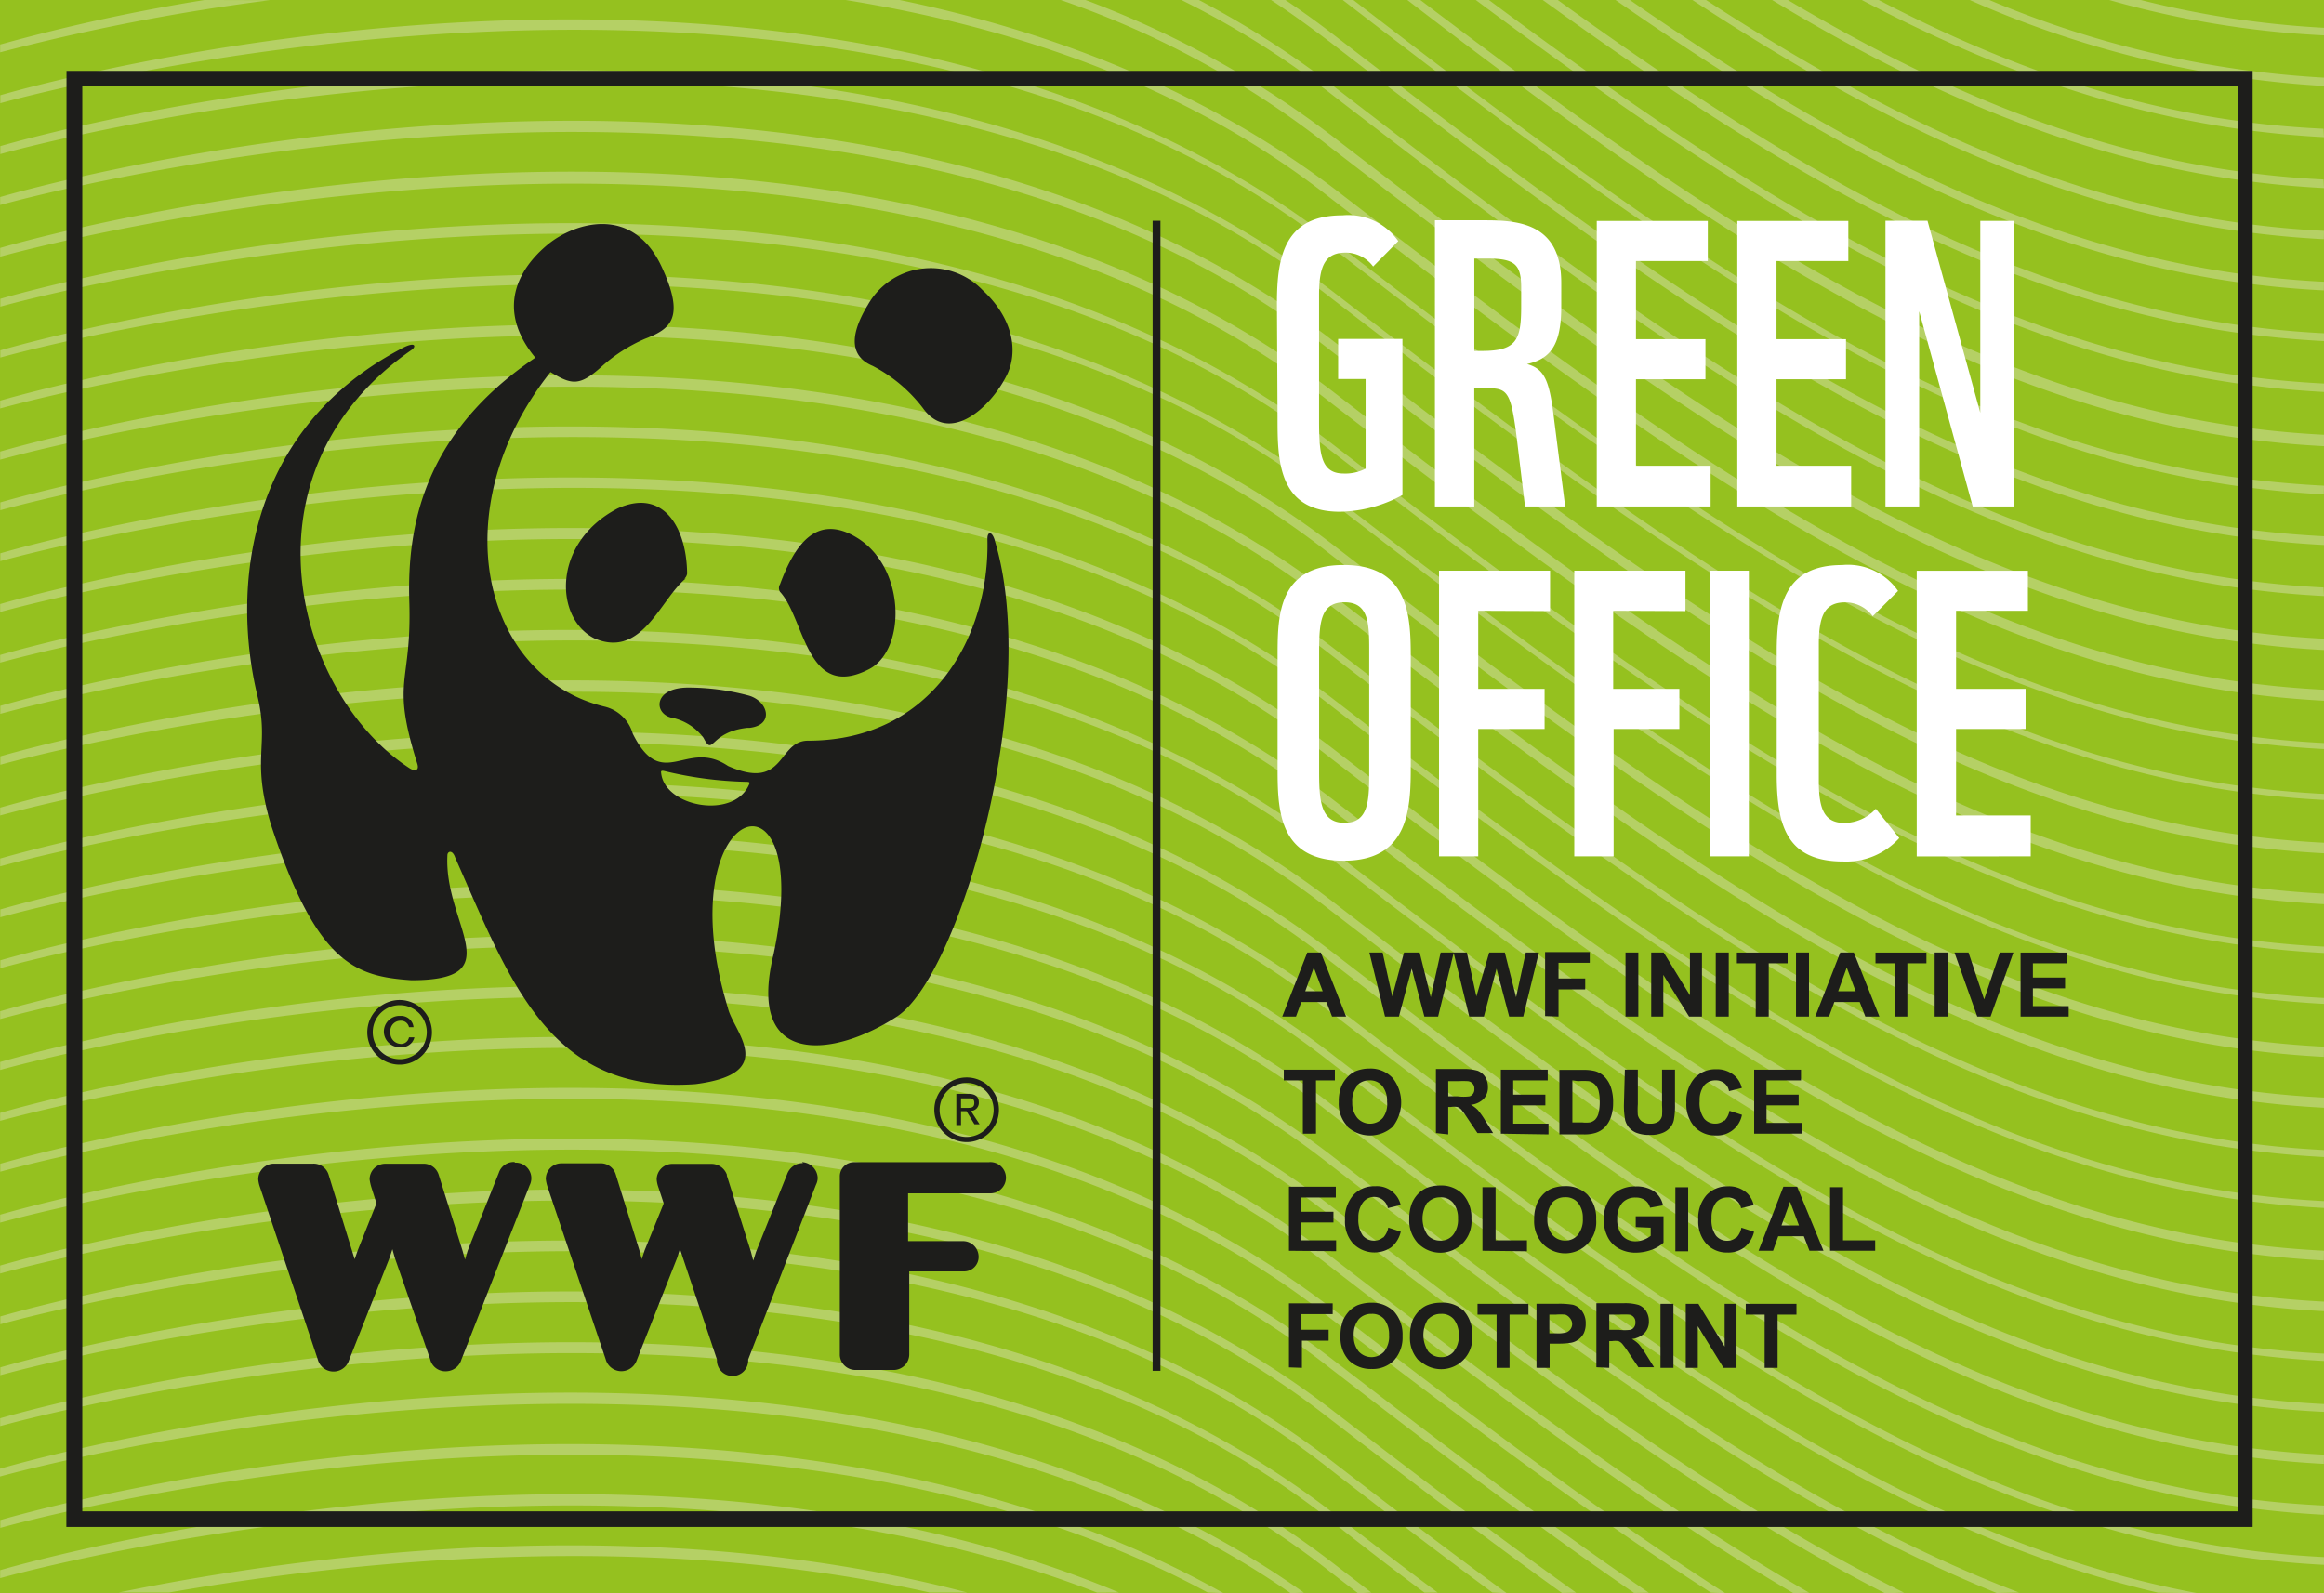
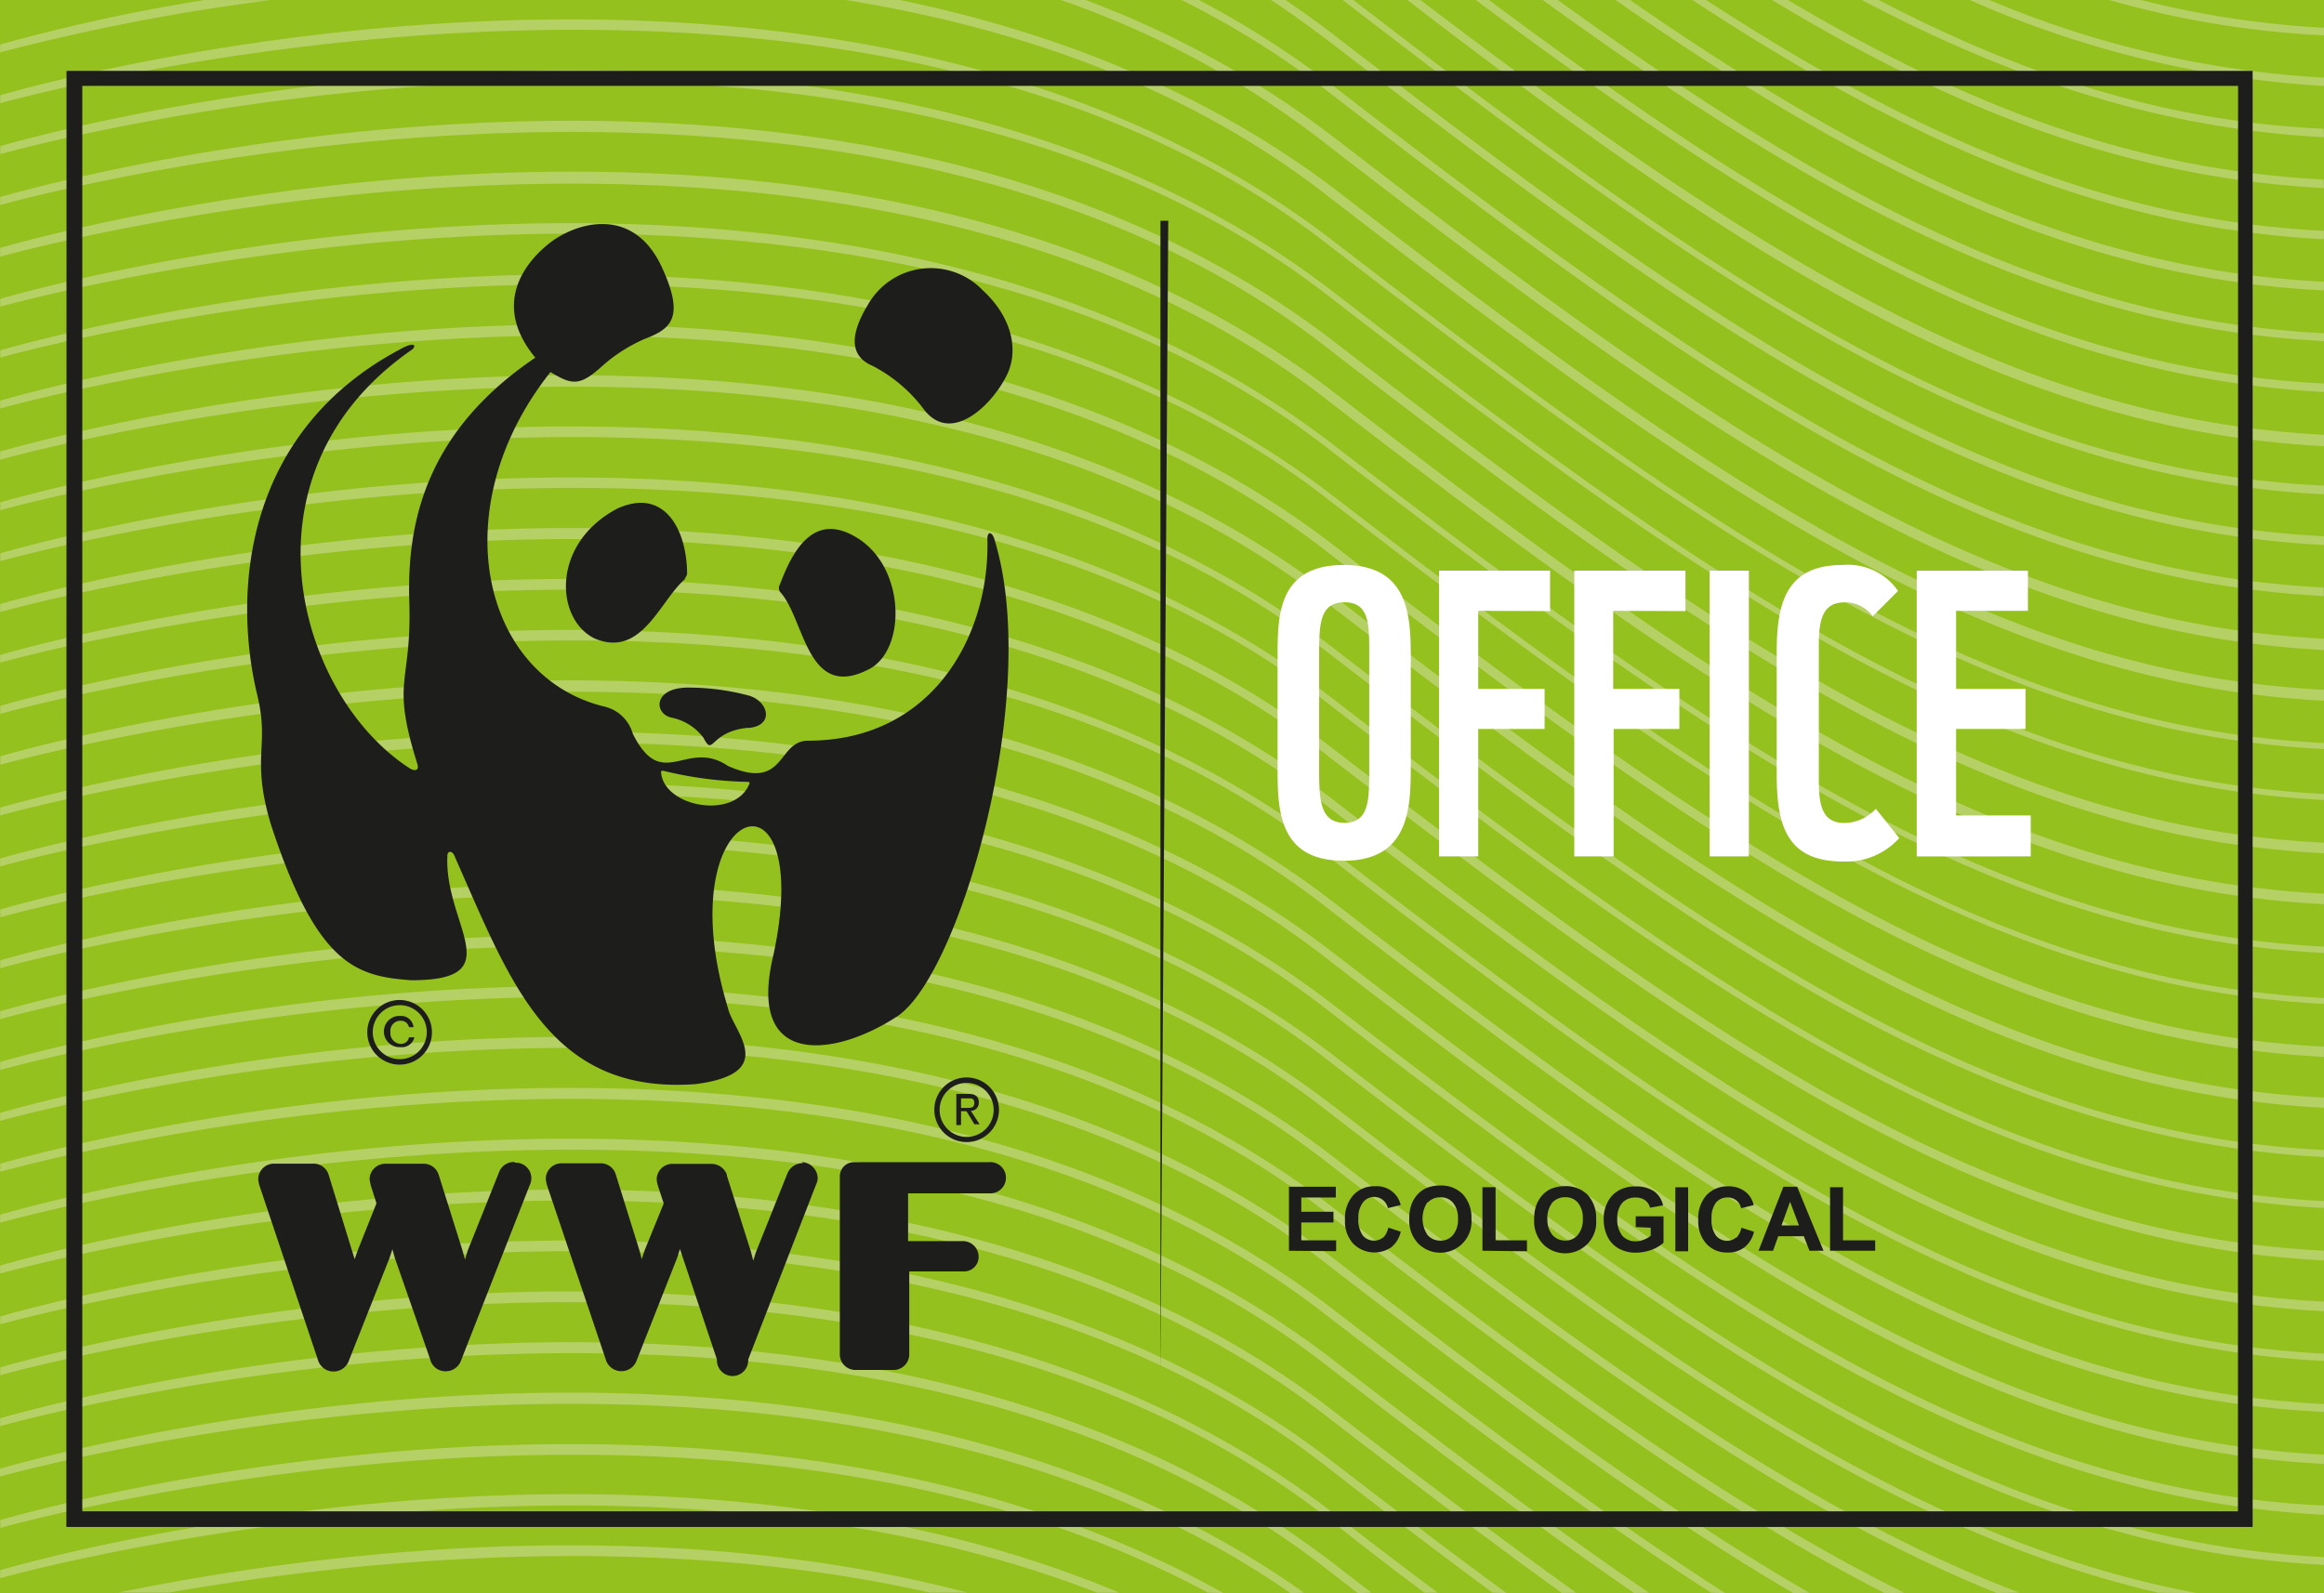
<svg xmlns="http://www.w3.org/2000/svg" width="237.704" height="163" viewBox="0 0 237.704 163">
  <defs>
    <clipPath id="clip-path">
      <rect id="Rectangle_329" data-name="Rectangle 329" width="237.704" height="163" fill="none" />
    </clipPath>
  </defs>
  <g id="Green_office" data-name="Green office" transform="translate(-2.46 -1.56)">
    <rect id="Rectangle_328" data-name="Rectangle 328" width="237.704" height="163" transform="translate(2.46 1.56)" fill="#95c11f" />
    <g id="Group_1038" data-name="Group 1038" transform="translate(2.46 1.56)" clip-path="url(#clip-path)">
      <path id="Path_7863" data-name="Path 7863" d="M23.4,1.7A189.889,189.889,0,0,0,2.476,6.256v.8a217.634,217.634,0,0,1,27.6-5.335Zm77.978,162.92c-33.175-8.689-68.682-3.706-86.763,0h5.159c18.416-3.195,48.844-6.485,77.754,0Zm24.6,0C75.519,137.39,2.492,158.011,2.492,158.011v-.8s73.154-21.723,125.1,7.475Zm16.739,0-3.722-2.859C87.163,121.657,2.476,146.8,2.476,146.8v.8s86.252-24.358,136.054,14.918l2.843,2.188Zm12.379,0q-7.986-5.91-16.548-12.57c-49.8-39.229-136.054-14.87-136.054-14.87v-.8s84.655-25.141,136.518,15.046c6.07,4.68,11.884,9.12,17.57,13.273Zm53.875,0c-21.962-8.322-43.461-23.991-69.976-44.436C87.163,80.017,2.476,105.158,2.476,105.158v.8S88.728,81.6,138.53,120.875c25.668,19.79,46.752,35.14,68.155,43.8Zm31.194-2.827c-34.629-1.773-62.932-21.579-101.617-51.416C88.744,71.184,2.492,95.542,2.492,95.542v-.8S87.147,69.6,139.009,109.79C177.711,139.611,205.663,159.3,240.2,161Zm0-11.277c-34.533-1.725-62.485-21.4-101.186-51.224C87.163,59.189,2.476,84.329,2.476,84.329v.8S88.728,60.77,138.53,100.046c38.686,29.837,66.989,49.643,101.617,51.416Zm0-9.584c-34.629-1.773-62.932-21.579-101.617-51.416C88.744,50.324,2.492,74.73,2.492,74.73v-.815S87.147,48.774,139.009,88.961c38.7,29.837,66.654,49.515,101.186,51.224Zm0-11.277c-34.533-1.709-62.485-21.387-101.186-51.224C87.163,38.376,2.476,63.5,2.476,63.5v.815S88.728,39.958,138.53,79.234c38.686,29.821,66.989,49.627,101.617,51.416Zm0-9.584C205.535,118.287,177.232,98.5,138.546,68.66,88.744,29.559,2.492,53.9,2.492,53.9v-.8s84.655-25.141,136.518,15.03c38.7,29.837,66.654,49.515,101.186,51.224Zm0-11.293c-34.533-1.709-62.485-21.387-101.186-51.208C87.163,17.548,2.476,42.689,2.476,42.689v.8S88.728,19.129,138.53,58.406c38.686,29.837,66.989,49.643,101.617,51.416Zm0-9.584c-34.629-1.773-62.932-21.579-101.617-51.416C88.744,8.8,2.492,33.073,2.492,33.073v-.8S87.163,7.2,138.994,47.321c38.7,29.821,66.654,49.515,101.186,51.224Zm0-11.277C205.631,86.2,177.679,66.536,138.978,36.7,87.163-3.28,2.476,21.861,2.476,21.861v.815s86.268-24.358,136.07,14.87c38.686,29.869,66.989,49.675,101.617,51.448Zm0-9.584c-34.629-1.789-62.932-21.595-101.617-51.416C88.744-12.1,2.492,12.261,2.492,12.261v-.815S87.147-13.678,139.009,26.493c38.7,29.837,66.654,49.515,101.186,51.224Zm0-11.293c-34.533-1.709-62.485-21.387-101.186-51.224A98.583,98.583,0,0,0,112.8,1.448h-2.6a93.424,93.424,0,0,1,28.351,15.334C177.232,46.618,205.535,66.408,240.164,68.2Zm0-9.584c-34.629-1.773-62.932-21.579-101.617-51.416-2.124-1.6-4.3-3.195-6.533-4.632H133.5c1.869,1.246,3.706,2.556,5.495,3.945,38.7,29.821,66.654,49.515,101.186,51.208Zm0-11.277c-31.945-1.6-58.316-18.576-92.753-44.723h-1.326c34.932,26.85,61.686,44.228,94.078,45.889Zm0-9.584c-27.952-1.422-51.767-14.5-80.246-35.14h1.533c27.92,20.205,51.24,32.967,78.761,34.341Zm0-11.277C217.8,24.209,198.076,15.52,176.449,1.368h-1.39c22.2,14.631,42.184,23.623,65.088,24.805Zm0-9.584c-16.8-.863-32.121-5.974-47.918-14.375h1.725c15.126,7.986,29.9,12.778,46.145,13.513Zm0-10.414A97,97,0,0,1,217,1.352h3.083A97.575,97.575,0,0,0,240.18,4.546Zm0,4.329a102.576,102.576,0,0,1-35.14-8.338h-1.965A104.253,104.253,0,0,0,240.228,10.5Zm0,11.293c-20.062-1.038-37.983-7.986-57.038-19.6h1.6c18.448,11.037,35.858,17.746,55.393,18.72Zm0,9.584C215.087,29.288,193.492,18.586,168.734,1.4h-1.469c25.317,17.666,47.375,28.751,72.883,30.012Zm0,11.277c-30.188-1.6-55.553-16.787-87.194-40.427h1.342c31.146,23.224,56.048,38.079,85.869,39.564Zm0,9.584c-34.533-1.709-60.951-20.125-99.637-49.962h-1.086C178.126,31.269,205.519,50.5,240.148,52.272Zm0,11.293c-34.629-1.773-62.932-21.579-101.617-51.416a89.958,89.958,0,0,0-15.813-9.839h1.821a95.067,95.067,0,0,1,14.375,9.152c38.7,29.837,66.654,49.515,101.186,51.224Zm0,9.584c-34.533-1.709-62.485-21.387-101.186-51.224C125.656,10.951,110.147,4.93,94.462,1.7H88.935c17.57,2.827,35.14,8.865,49.611,20.269C177.232,51.809,205.535,71.6,240.164,73.388Zm0,11.277c-34.629-1.773-62.932-21.579-101.617-51.4C88.744-6.89,2.492,17.468,2.492,17.468v-.815S87.147-8.471,139.009,31.7c38.7,29.837,66.654,49.515,101.186,51.224Zm0,9.584c-34.533-1.725-62.485-21.387-101.186-51.224C87.163,1.927,2.476,27.068,2.476,27.068v.894S88.728,3.6,138.53,42.865c38.7,29.821,67,49.563,101.633,51.336Zm0,11.277c-34.629-1.773-62.932-21.579-101.617-51.416C88.744,13.922,2.492,38.281,2.492,38.281v-.735S87.147,12.4,139.009,52.592c38.7,29.821,66.654,49.515,101.186,51.208Zm0,9.584c-34.533-1.709-62.485-21.387-101.186-51.224C87.163,22.755,2.476,47.9,2.476,47.9v.831S88.728,24.368,138.53,63.645c38.7,29.8,67,49.611,101.633,51.384Zm0,11.293c-34.629-1.789-62.932-21.579-101.617-51.416C88.744,34.751,2.492,59.109,2.492,59.109v-.8S87.147,33.185,139.009,73.356c38.7,29.837,66.654,49.515,101.186,51.224Zm0,9.584c-34.533-1.725-62.485-21.387-101.186-51.224C87.163,43.583,2.476,68.708,2.476,68.708v.783S88.728,45.133,138.53,84.409c38.7,29.8,67,49.659,101.633,51.432Zm0,11.277c-34.629-1.581-62.932-21.467-101.617-51.3-49.8-39.261-136.054-14.9-136.054-14.9v-.863S87.147,53.934,139.009,94.121c38.7,29.837,66.654,49.515,101.186,51.224Zm0,9.584c-34.517-1.581-62.469-21.323-101.17-51.1C87.163,64.4,2.476,89.536,2.476,89.536v.8S88.728,65.977,138.53,105.253c38.686,29.837,66.989,49.643,101.617,51.416Zm-16.979,8.913c-27.457-6.389-52.454-24.2-84.655-49.036C88.744,76.391,2.492,100.749,2.492,100.749v-.8s84.655-25.141,136.518,15.03c33.766,26.035,59.354,44.34,88.264,49.723Zm-25.971,0c-18.049-8.9-36.433-22.441-58.22-39.245C87.163,85.224,2.476,110.349,2.476,110.349v.815S88.728,86.805,138.53,126.082c21.116,16.276,39.085,29.613,56.735,38.622Zm-26.115,0c-10.063-6.868-20.621-14.823-32.121-23.687C87.163,100.829,2.476,125.97,2.476,125.97v.815s86.252-24.358,136.054,14.9c11.069,8.545,21.307,16.276,31.067,22.985Zm16.4,0c-15.014-8.689-30.619-20.3-48.525-34.1-51.815-40.107-136.5-14.982-136.5-14.982v.815S88.728,92.012,138.53,131.289c17.378,13.4,32.648,24.773,47.359,33.4Zm-10.031,0c-12.123-7.779-24.837-17.282-38.925-28.064-49.8-39.356-136.054-15-136.054-15v-.815s84.655-25.125,136.518,15.046c14.535,11.181,27.569,20.956,39.931,28.894Zm-13.8,0c-7.827-5.606-15.973-11.772-24.694-18.48-51.815-40.123-136.5-14.982-136.5-14.982v.815s86.252-24.358,136.054,14.9c8.322,6.389,16.164,12.379,23.687,17.777Zm-15.509,0q-4.792-3.562-9.584-7.379C88.744,118.032,2.492,142.39,2.492,142.39v-.8s84.655-25.141,136.518,15.046c3.578,2.763,7.076,5.463,10.494,7.986Zm-12.331,0C83.792,127.791,2.46,151.957,2.46,151.957v.8s81.716-23.016,132,11.932Zm-21.148,0C65.312,145.472,2.476,163.154,2.476,163.154v-.815s63.715-18.927,114.443,2.284Z" transform="translate(-2.46 -1.703)" fill="#b5d065" />
    </g>
    <path id="Path_7864" data-name="Path 7864" d="M81.718,24.28a7.379,7.379,0,0,1,11.8-1.6c3.195,2.939,3.642,6.389,2.444,8.737-1.6,3.195-5.814,7.124-8.545,3.338a15.414,15.414,0,0,0-5.143-4.329c-2.14-.894-2.54-2.843-.543-6.181M69.675,73.124c-1.422,3.77-8.817,2.476-9.056-1.166,0-.144.208-.112.288-.1a39.276,39.276,0,0,0,8.545,1.118s.256,0,.224.144M94.752,48.255c-.288-.958-.767-.91-.751-.112.256,9.951-5.67,20.621-18.337,20.621-3.195,0-2.268,5.207-8.194,2.588-4.265-2.875-6.708,2.779-9.743-3.306a3.945,3.945,0,0,0-2.939-2.779C42.266,62.2,38.273,44.965,49.31,31.053c2.172,1.31,2.971,1.5,5.3-.623a16.34,16.34,0,0,1,4.361-2.779c2.651-1.006,4.089-2.14,1.789-7.2C57.823,13.882,51.8,15.735,49.038,18c-3.115,2.572-5.3,6.708-1.278,11.58C36.58,37.138,34.615,46.434,34.871,54.516c.272,8.593-1.933,7.859.815,16.6.24.767-.3.751-.719.511-11.676-7.491-18-30.348.224-42.9.4-.367.24-.847-1.262,0-15.765,8.37-17.218,24.534-14.6,35.411,1.278,5.271-.671,6.245,1.374,13.161,4.7,14.375,8.689,15.573,14.375,15.973,10.286,0,3.322-5.67,3.69-12.778,0-.415.511-.623.8.24C45.2,93.426,49.2,104.974,64.148,103.9c8.609-1.118,3.833-5.4,3.306-7.811-6.389-21.036,9.04-25.987,4.68-5.495-2.875,11.74,6.213,10.574,12.618,6.389s14.775-33.015,10-48.7m-25.3,19.167c-3.913.415-3.45,3.035-4.488,1.022A5.415,5.415,0,0,0,61.657,66.4c-1.757-.431-1.837-2.987,1.6-3.067a23.863,23.863,0,0,1,6.389.831c1.965.607,2.556,3.019,0,3.29m-6.5-15.286c-2.635,2.188-4.44,8.178-9.3,6.149-4.073-1.965-4.488-9.727,2.316-13.305,4.792-2.172,7.092,2.124,7.124,6.661A.879.879,0,0,1,63,52.2m9.791,1.342a.735.735,0,0,1,0-.783c1.485-4.009,3.722-7.268,7.811-4.792C85.663,51,85.711,59.436,81.926,61.432c-6.389,3.338-6.581-5.031-9.088-7.843m21.291,58.3h-13.8a1.438,1.438,0,0,0-1.422,1.454h0v18.3h0a1.6,1.6,0,0,0,1.6,1.5h3.9a1.6,1.6,0,0,0,1.6-1.6v-8.481h5.606a1.485,1.485,0,0,0,1.485-1.6,1.6,1.6,0,0,0-1.6-1.5H85.887v-4.888h8.322a1.6,1.6,0,1,0,0-3.195m-19.167,0a1.693,1.693,0,0,1,1.6,1.6,1.6,1.6,0,0,1-.176.719l-6.932,17.873a1.6,1.6,0,1,1-3.195,0l-3.466-10.35-.319-.958-.288.91-4.121,10.446a1.665,1.665,0,0,1-3.195-.1l-5.926-17.57a3.929,3.929,0,0,1-.192-.847,1.6,1.6,0,0,1,1.6-1.6h3.945a1.6,1.6,0,0,1,1.6,1.1h0l2.428,7.795.24.91.3-.91,1.949-4.792-.527-1.6a3.194,3.194,0,0,1-.192-.847,1.6,1.6,0,0,1,1.6-1.6h3.977a1.677,1.677,0,0,1,1.6,1.1v.1l2.46,7.779.24.926.288-.91,3.195-7.986a1.693,1.693,0,0,1,1.6-1.086m-29.5-.112a1.6,1.6,0,0,0-1.6,1.086l-3.195,7.986-.272.91-.256-.926-2.444-7.779h0a1.6,1.6,0,0,0-1.6-1.1H32.411a1.6,1.6,0,0,0-1.6,1.6,5.192,5.192,0,0,0,.192.847l.511,1.6L29.6,120.9l-.319.91-.272-.878-2.4-7.795h0a1.6,1.6,0,0,0-1.6-1.1H21.022a1.6,1.6,0,0,0-1.6,1.6,3.2,3.2,0,0,0,.192.847l5.894,17.57a1.665,1.665,0,0,0,3.195.1L32.842,121.7l.3-.91.256.91L37,132.031a1.6,1.6,0,0,0,1.6,1.246,1.677,1.677,0,0,0,1.6-1.2l6.98-17.825a1.594,1.594,0,0,0-1.5-2.316" transform="translate(9.453 8.57)" fill="#1d1d1b" />
    <path id="Path_7865" data-name="Path 7865" d="M30.245,69.427a.815.815,0,0,1-.863.671,1.1,1.1,0,0,1-1.038-1.2,1.038,1.038,0,0,1,1.038-1.166.831.831,0,0,1,.863.655h.463a1.278,1.278,0,0,0-1.342-1.15,1.6,1.6,0,1,0,0,3.195A1.326,1.326,0,0,0,30.8,69.427Zm2.348-.527a3.306,3.306,0,1,1-3.29-3.29,3.306,3.306,0,0,1,3.29,3.29m-.527,0A2.763,2.763,0,1,0,29.3,71.664,2.763,2.763,0,0,0,32.066,68.9" transform="translate(14.047 38.254)" fill="#1d1d1b" />
    <path id="Path_7866" data-name="Path 7866" d="M65.612,73.685c.415,0,.767,0,.767-.511s-.351-.463-.671-.463h-.687v.974Zm-.591,1.757h-.479V72.247h1.2c.735,0,1.1.272,1.1.894a.815.815,0,0,1-.815.847l.894,1.374h-.527L65.58,74.02h-.559Zm.591-4.872a3.306,3.306,0,1,0,3.29,3.306,3.306,3.306,0,0,0-3.29-3.306m2.747,3.306a2.763,2.763,0,1,1-2.747-2.747,2.763,2.763,0,0,1,2.747,2.747" transform="translate(35.734 41.217)" fill="#1d1d1b" />
-     <path id="Path_7867" data-name="Path 7867" d="M118.614,139.088h-.8V21.434h.8Zm110.211,14.375H8.339V7.633h220.5ZM6.71,155.06H230.326V6.1H6.726Z" transform="translate(2.538 2.712)" fill="#1d1d1b" />
+     <path id="Path_7867" data-name="Path 7867" d="M118.614,139.088V21.434h.8Zm110.211,14.375H8.339V7.633h220.5ZM6.71,155.06H230.326V6.1H6.726Z" transform="translate(2.538 2.712)" fill="#1d1d1b" />
    <path id="Path_7868" data-name="Path 7868" d="M161.306,67.566V63.381h-7.635V54.532h7.108v-4.1h-7.108V42.441h7.347v-4.1H149.646v29.23ZM139.631,45.843c0-3.083.719-4.265,2.715-4.265a3.514,3.514,0,0,1,2.8,1.422l2.588-2.588a6.229,6.229,0,0,0-5.718-2.651c-5.8,0-6.693,4.025-6.693,8.929V59.164c0,5.223,1.006,8.929,6.82,8.929a7.3,7.3,0,0,0,5.718-2.4l-2.4-3a4.392,4.392,0,0,1-3.195,1.454c-2.076,0-2.635-1.422-2.635-4.265Zm-7.156-7.507h-4.009v29.23h4.009Zm-6.485,4.137V38.336H114.618v29.23h4.025V54.532h6.724v-4.1H118.6V42.441Zm-13.848,0V38.336H100.786v29.23h4.009V54.532h6.788v-4.1h-6.788V42.441ZM97.895,47.5c0-4.217,0-9.743-6.852-9.743s-6.772,5.367-6.772,9.584V58.349c0,4.3,0,9.663,6.772,9.663s6.852-5.527,6.852-9.743ZM93.646,58.685c0,3.083,0,5.447-2.524,5.447s-2.6-2.4-2.6-5.447V47.1c0-3.195,0-5.527,2.6-5.527s2.524,2.364,2.524,5.447Z" transform="translate(48.862 21.604)" fill="#fff" />
-     <path id="Path_7869" data-name="Path 7869" d="M159.621,45.15V15.936h-3.45v19.63l-5.4-19.646h-4.3V45.15h3.45V25.184L155.4,45.15Zm-16.659,0V40.981h-7.635V32.132h7.108v-4.1h-7.108V20.041h7.347v-4.1H131.317V45.15Zm-14.375,0V40.981h-7.635V32.132h7.108v-4.1h-7.108V20.041H128.3v-4.1H116.942V45.15ZM109.211,24.7c0,3.45-.5,4.536-4.025,4.536h-.767V19.785h1.294c2.891,0,3.5.607,3.5,3Zm4.5,20.445-1.1-8.641c-.479-4.057-.894-5.4-2.8-5.926,2.348-.527,3.5-1.869,3.5-5.878V22.261c0-5.958-4.185-6.389-7.715-6.389h-5.207V45.15h4.025V33.058h1.5c2.076,0,2.316.607,2.971,6.133l.719,5.958Zm-29.421-9.12c0,4.3,0,9.663,6.389,9.663a13.736,13.736,0,0,0,6.389-1.709V28.011H90.491v4.1H93.3v9.168a4.52,4.52,0,0,1-2.236.5c-2.316,0-2.524-1.917-2.524-5.447V23.443c0-3.083.735-4.265,2.731-4.265a3.514,3.514,0,0,1,2.8,1.422L96.641,18a6.245,6.245,0,0,0-5.718-2.635c-5.8,0-6.693,4.025-6.693,8.929Z" transform="translate(48.838 8.225)" fill="#fff" />
-     <path id="Path_7870" data-name="Path 7870" d="M134.978,91.664V86.217h1.933v-1.1H131.72v1.1h1.933v5.447Zm-8.162,0V87.4l2.635,4.265h1.326V85.115h-1.214v4.376l-2.683-4.376h-1.294v6.549Zm-2.492-6.549H123v6.549h1.326Zm-6.565,1.1H118.8a9.222,9.222,0,0,1,.958,0,.719.719,0,0,1,.5.256.735.735,0,0,1,.176.527.783.783,0,0,1-.128.5.7.7,0,0,1-.367.272,4.6,4.6,0,0,1-1.2,0h-.974Zm0,5.447V88.932h.272a2.348,2.348,0,0,1,.671,0,1.006,1.006,0,0,1,.383.272,9.586,9.586,0,0,1,.7.974l.958,1.422h1.6l-.8-1.278a9.709,9.709,0,0,0-.751-1.07,3.194,3.194,0,0,0-.719-.543,2.061,2.061,0,0,0,1.294-.607,1.677,1.677,0,0,0,.447-1.214,1.917,1.917,0,0,0-.287-1.038,1.6,1.6,0,0,0-.767-.623,4.951,4.951,0,0,0-1.517-.176h-2.8V91.6ZM112.3,86.217a6.02,6.02,0,0,1,.958,0,1.07,1.07,0,0,1,.5.383.913.913,0,0,1-.351,1.422,3.05,3.05,0,0,1-1.054.112h-.719V86.217Zm-.639,5.447V89.188h.863a7.508,7.508,0,0,0,1.374-.1,1.853,1.853,0,0,0,.687-.3,2,2,0,0,0,.559-.639,2.252,2.252,0,0,0,.208-1.022,2.061,2.061,0,0,0-.383-1.278,1.693,1.693,0,0,0-.926-.639,8.115,8.115,0,0,0-1.6-.1h-2.124v6.549Zm-4.1,0V86.217h1.933v-1.1h-5.207v1.1h1.949v5.447ZM99.232,86.7a1.725,1.725,0,0,1,1.326-.559,1.6,1.6,0,0,1,1.31.559,2.508,2.508,0,0,1,.5,1.6,2.46,2.46,0,0,1-.511,1.693,1.6,1.6,0,0,1-1.294.575,1.693,1.693,0,0,1-1.31-.575,3.067,3.067,0,0,1,0-3.37m-.99,4.185a3.183,3.183,0,0,0,5.479-2.476,3.5,3.5,0,0,0-.863-2.508A3.1,3.1,0,0,0,100.541,85a3.8,3.8,0,0,0-1.406.256,2.54,2.54,0,0,0-.847.591,3.753,3.753,0,0,0-.623.894,4.409,4.409,0,0,0-.288,1.693,3.354,3.354,0,0,0,.863,2.444M92.124,86.7a1.693,1.693,0,0,1,1.326-.559,1.6,1.6,0,0,1,1.31.559,2.508,2.508,0,0,1,.479,1.6,2.46,2.46,0,0,1-.5,1.693,1.761,1.761,0,0,1-2.6,0,2.4,2.4,0,0,1-.511-1.6,2.46,2.46,0,0,1,.5-1.693m-1.006,4.185a3.194,3.194,0,0,0,2.332.894,3.067,3.067,0,0,0,2.3-.894,3.434,3.434,0,0,0,.863-2.476A3.5,3.5,0,0,0,95.75,85.9,3.2,3.2,0,0,0,93.434,85a3.9,3.9,0,0,0-1.422.256,2.907,2.907,0,0,0-.847.591,3.689,3.689,0,0,0-.607.894,4.409,4.409,0,0,0-.287,1.693,3.418,3.418,0,0,0,.847,2.444m-4.792.783V88.885h2.731V87.766H86.278v-1.6h3.195v-1.1H85v6.549Z" transform="translate(49.298 49.832)" fill="#1d1d1b" />
    <path id="Path_7871" data-name="Path 7871" d="M144.961,84.168V83.1h-3.29V77.667h-1.326v6.5Zm-9.584-2.588.878-2.428.91,2.428Zm1.6-3.961h-1.406l-2.54,6.549h1.485l.527-1.485h2.62l.575,1.485h1.438Zm-6.245,5.191a1.326,1.326,0,0,1-.894.335,1.438,1.438,0,0,1-1.166-.527,2.715,2.715,0,0,1-.447-1.773,2.508,2.508,0,0,1,.447-1.6,1.5,1.5,0,0,1,1.182-.527,1.358,1.358,0,0,1,1.39,1.1l1.294-.319a2.524,2.524,0,0,0-.655-1.2,2.731,2.731,0,0,0-1.965-.719,2.907,2.907,0,0,0-2.22.91,3.546,3.546,0,0,0-.831,2.54,3.4,3.4,0,0,0,.831,2.428,2.827,2.827,0,0,0,2.14.894,2.763,2.763,0,0,0,1.741-.527,2.891,2.891,0,0,0,.99-1.6l-1.294-.415a1.949,1.949,0,0,1-.543,1.054m-4.9-5.191h-1.31v6.549h1.31Zm-3.833,4.137v.831a2.556,2.556,0,0,1-.719.4,2.14,2.14,0,0,1-.831.16,1.757,1.757,0,0,1-1.358-.575,2.651,2.651,0,0,1-.511-1.757,2.348,2.348,0,0,1,.511-1.6,1.773,1.773,0,0,1,1.374-.543,1.6,1.6,0,0,1,.958.272,1.342,1.342,0,0,1,.511.767l1.326-.24a2.348,2.348,0,0,0-.894-1.422,3.194,3.194,0,0,0-1.9-.511,3.29,3.29,0,0,0-1.6.335,2.779,2.779,0,0,0-1.246,1.214,3.737,3.737,0,0,0-.431,1.821,4.025,4.025,0,0,0,.383,1.741,2.763,2.763,0,0,0,1.15,1.23,3.53,3.53,0,0,0,1.789.431,4.792,4.792,0,0,0,1.6-.3,3.658,3.658,0,0,0,1.2-.719v-2.7h-2.843v1.1Zm-10.079-2.556a1.725,1.725,0,0,1,1.326-.559,1.6,1.6,0,0,1,1.31.559,2.412,2.412,0,0,1,.5,1.6,2.46,2.46,0,0,1-.511,1.693,1.6,1.6,0,0,1-1.294.575,1.693,1.693,0,0,1-1.31-.575,2.476,2.476,0,0,1-.511-1.6,2.556,2.556,0,0,1,.5-1.693m-.99,4.185a3.183,3.183,0,0,0,5.479-2.476,3.5,3.5,0,0,0-.863-2.508,3.1,3.1,0,0,0-2.316-.894,3.8,3.8,0,0,0-1.406.256,2.715,2.715,0,0,0-.847.591,3.29,3.29,0,0,0-.607.894,4.121,4.121,0,0,0-.3,1.693,3.354,3.354,0,0,0,.863,2.444m-1.6.783V83.1h-3.21V77.667H104.79v6.5ZM99.168,79.264a1.693,1.693,0,0,1,1.31-.559,1.6,1.6,0,0,1,1.31.559,2.412,2.412,0,0,1,.5,1.6,2.46,2.46,0,0,1-.511,1.693,1.6,1.6,0,0,1-1.294.575,1.693,1.693,0,0,1-1.31-.575,3.035,3.035,0,0,1,0-3.37m-1.006,4.185a3.191,3.191,0,0,0,5.495-2.476,3.5,3.5,0,0,0-.879-2.508,3.083,3.083,0,0,0-2.316-.894,3.8,3.8,0,0,0-1.406.256,2.715,2.715,0,0,0-.847.591,3.29,3.29,0,0,0-.607.894,4.121,4.121,0,0,0-.3,1.693,3.354,3.354,0,0,0,.863,2.444m-3.546-.575a1.342,1.342,0,0,1-.91.335,1.469,1.469,0,0,1-1.166-.527,2.811,2.811,0,0,1-.447-1.773,2.508,2.508,0,0,1,.463-1.6,1.438,1.438,0,0,1,2.556.575l1.31-.319A2.492,2.492,0,0,0,93.8,77.571a2.859,2.859,0,0,0-2.22.91,3.562,3.562,0,0,0-.847,2.54,3.338,3.338,0,0,0,.847,2.428,3.067,3.067,0,0,0,3.881.367,2.859,2.859,0,0,0,.974-1.6L95.159,81.8a2.06,2.06,0,0,1-.543,1.054m-4.792,1.358V83.1H86.262V81.277h3.29v-1.1h-3.29V78.721h3.53v-1.1H85v6.549Z" transform="translate(49.298 45.348)" fill="#1d1d1b" />
-     <path id="Path_7872" data-name="Path 7872" d="M137.7,76.661v-1.1h-3.658V73.77h3.29v-1.1h-3.29V71.214h3.53v-1.1h-4.792v6.549ZM129.713,75.3a1.342,1.342,0,0,1-.91.335,1.438,1.438,0,0,1-1.15-.527,2.715,2.715,0,0,1-.447-1.773,2.508,2.508,0,0,1,.447-1.6,1.5,1.5,0,0,1,1.182-.527,1.39,1.39,0,0,1,.894.288,1.294,1.294,0,0,1,.479.815l1.31-.319a2.412,2.412,0,0,0-.671-1.2,2.7,2.7,0,0,0-1.949-.719,2.907,2.907,0,0,0-2.22.91,3.546,3.546,0,0,0-.831,2.54,3.4,3.4,0,0,0,.831,2.428,2.827,2.827,0,0,0,2.14.894,2.588,2.588,0,0,0,2.715-2.108l-1.278-.415a1.949,1.949,0,0,1-.543,1.054M119.458,73.69a8.5,8.5,0,0,0,.128,1.6,2.044,2.044,0,0,0,.367.719,2,2,0,0,0,.767.559,3.658,3.658,0,0,0,1.422.224,3.1,3.1,0,0,0,1.262-.208,1.933,1.933,0,0,0,.767-.527,1.773,1.773,0,0,0,.4-.815,8.2,8.2,0,0,0,.112-1.6v-3.53h-1.326v3.626a8.8,8.8,0,0,1,0,1.1,1.006,1.006,0,0,1-.351.575,1.406,1.406,0,0,1-.847.224,1.469,1.469,0,0,1-.878-.24,1.134,1.134,0,0,1-.4-.639,7.8,7.8,0,0,1,0-1.1V70.112h-1.326Zm-4.68-2.4a7.094,7.094,0,0,1,1.086,0,1.31,1.31,0,0,1,.607.319,1.485,1.485,0,0,1,.383.623,4.361,4.361,0,0,1,.128,1.166,4.632,4.632,0,0,1-.128,1.2,1.406,1.406,0,0,1-.351.639,1.182,1.182,0,0,1-.527.272,3.306,3.306,0,0,1-.8,0h-.99v-4.3Zm-1.917,5.447h2.492a3.85,3.85,0,0,0,1.166-.144,2.348,2.348,0,0,0,.926-.527,2.763,2.763,0,0,0,.7-1.15,4.392,4.392,0,0,0,.208-1.39,4.791,4.791,0,0,0-.224-1.6,2.891,2.891,0,0,0-.623-1.054,2.2,2.2,0,0,0-.99-.607,4.792,4.792,0,0,0-1.246-.128h-2.412Zm-1.118,0v-1.1h-3.61V73.77h3.29v-1.1h-3.29V71.214h3.53v-1.1h-4.792v6.549Zm-10.254-5.447h1.038a9.222,9.222,0,0,1,.958,0,.719.719,0,0,1,.5.256.735.735,0,0,1,.176.527.783.783,0,0,1-.128.5.7.7,0,0,1-.367.272,4.6,4.6,0,0,1-1.2,0h-.974Zm0,5.447V73.93h.272a2.347,2.347,0,0,1,.671,0,1.182,1.182,0,0,1,.4.272c.112.144.351.463.687.974l.958,1.422h1.6l-.8-1.278a9.712,9.712,0,0,0-.751-1.07,3.194,3.194,0,0,0-.719-.543,2.14,2.14,0,0,0,1.31-.607,1.741,1.741,0,0,0,.431-1.214,1.917,1.917,0,0,0-.287-1.038,1.6,1.6,0,0,0-.767-.623,4.951,4.951,0,0,0-1.517-.176h-2.747V76.6Zm-9.376-4.967a1.693,1.693,0,0,1,1.31-.559,1.6,1.6,0,0,1,1.31.559,2.412,2.412,0,0,1,.5,1.6,2.38,2.38,0,0,1-.447,1.693,1.741,1.741,0,0,1-2.588,0,2.4,2.4,0,0,1-.527-1.6,2.46,2.46,0,0,1,.511-1.693m-1.006,4.185a3.45,3.45,0,0,0,4.632,0,4.009,4.009,0,0,0,0-4.983A3.083,3.083,0,0,0,93.455,70a3.866,3.866,0,0,0-1.406.256,2.715,2.715,0,0,0-.847.591,3.291,3.291,0,0,0-.607.894,4.121,4.121,0,0,0-.3,1.693,3.354,3.354,0,0,0,.863,2.444m-3.195.783V71.215h1.933v-1.1H84.67v1.1h1.949v5.447Z" transform="translate(49.1 40.876)" fill="#1d1d1b" />
-     <path id="Path_7873" data-name="Path 7873" d="M165.008,69.137v-1.07H161.35V66.246h3.29v-1.1h-3.29V63.69h3.53v-1.1h-4.792v6.549Zm-7.986,0,2.332-6.549h-1.39l-1.6,4.792-1.6-4.792h-1.438l2.332,6.549Zm-4.392-6.549H151.3v6.549h1.326Zm-4.121,6.549V63.69h1.949v-1.1H145.25v1.1H147.2v5.447Zm-7.076-2.588.878-2.428.91,2.428Zm1.6-3.961h-1.39l-2.556,6.549h1.406l.543-1.485h2.6l.575,1.485h1.438Zm-4.584,0H137.12v6.549h1.326Zm-4.121,6.549V63.69h1.933v-1.1h-5.191v1.1H133v5.447Zm-4.089-6.549H128.91v6.549h1.326Zm-6.693,6.549V64.872l2.635,4.265H127.5V62.588h-1.23v4.376l-2.683-4.376h-1.278v6.549Zm-2.556-6.549h-1.31v6.549h1.31Zm-8.162,6.549V66.357h2.731V65.239h-2.731v-1.6h3.195v-1.1h-4.568v6.549Zm-7.635,0,1.294-4.9,1.294,4.9h1.438l1.6-6.549h-1.342l-.99,4.568-1.15-4.568h-1.6l-1.31,4.488-.974-4.488h-1.358l1.6,6.549Zm-8.689,0,1.31-4.9,1.294,4.9h1.406l1.6-6.549h-1.342L99.76,67.156l-1.134-4.568h-1.6l-1.2,4.488-.99-4.488H93.483l1.6,6.549Zm-9.584-2.588.878-2.428.91,2.428Zm1.6-3.961h-1.39L84.57,69.137h1.406l.543-1.485H89.09l.575,1.485H91.1Z" transform="translate(49.041 36.421)" fill="#1d1d1b" />
  </g>
</svg>